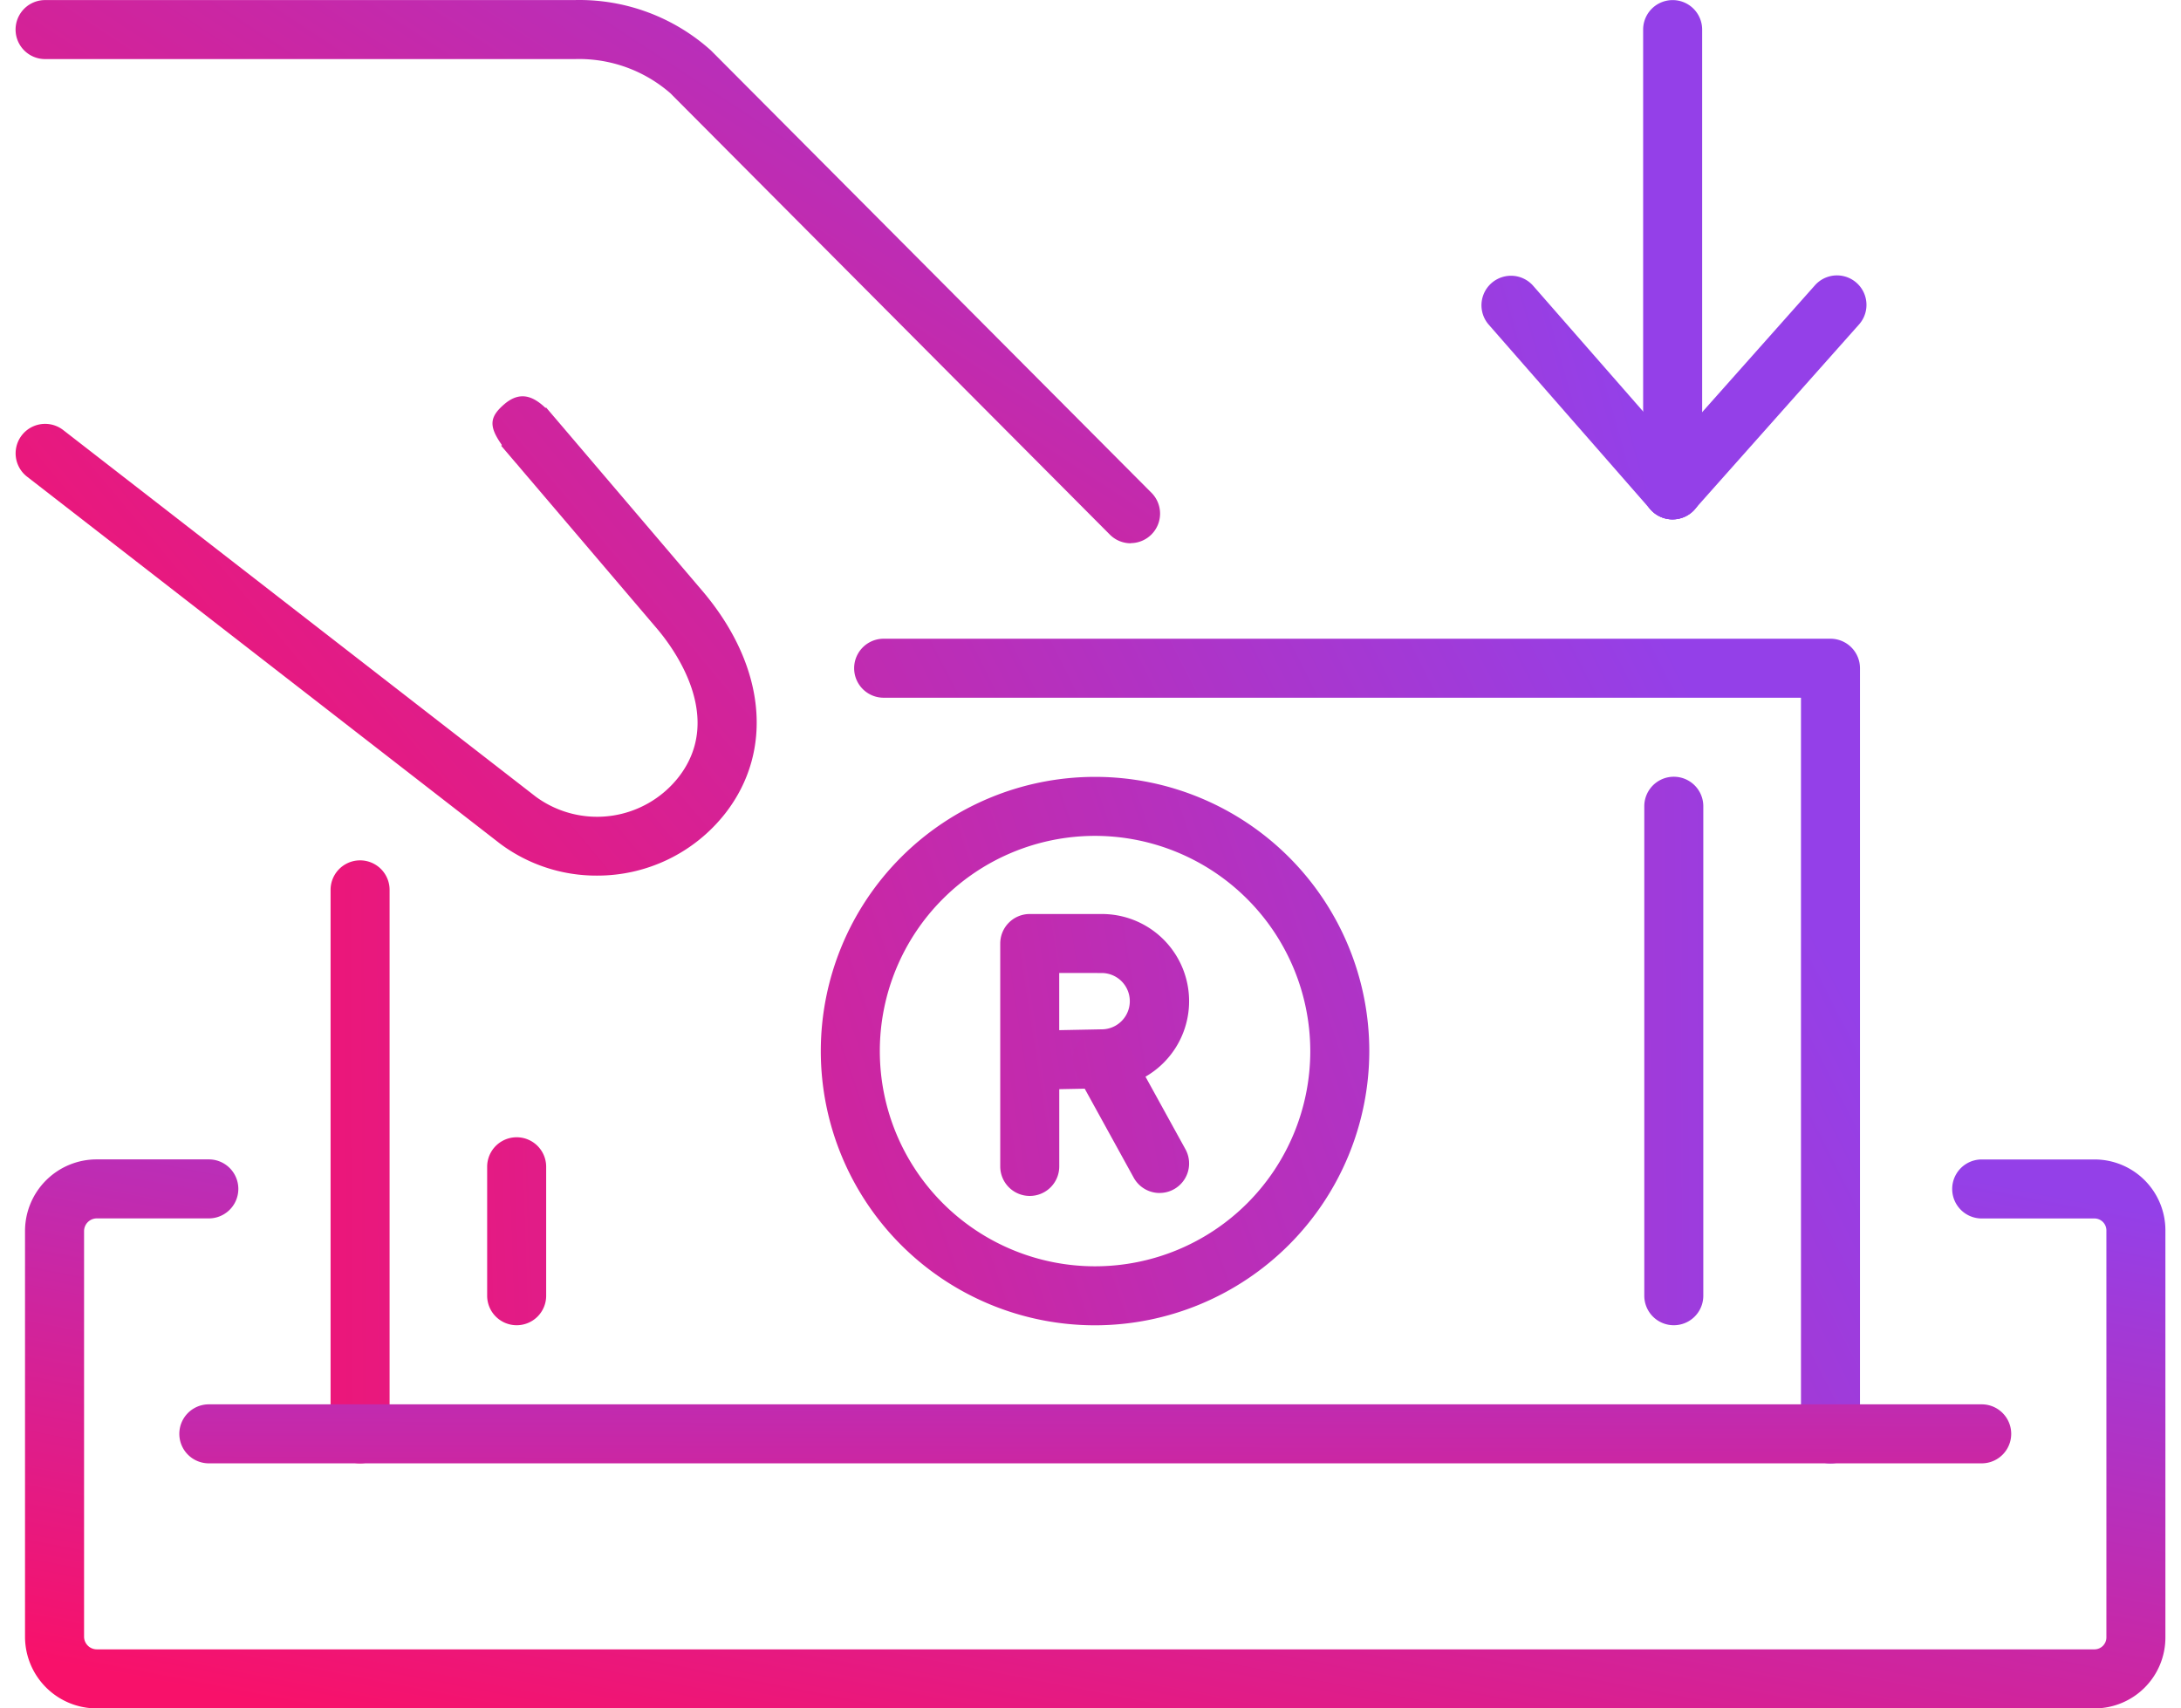
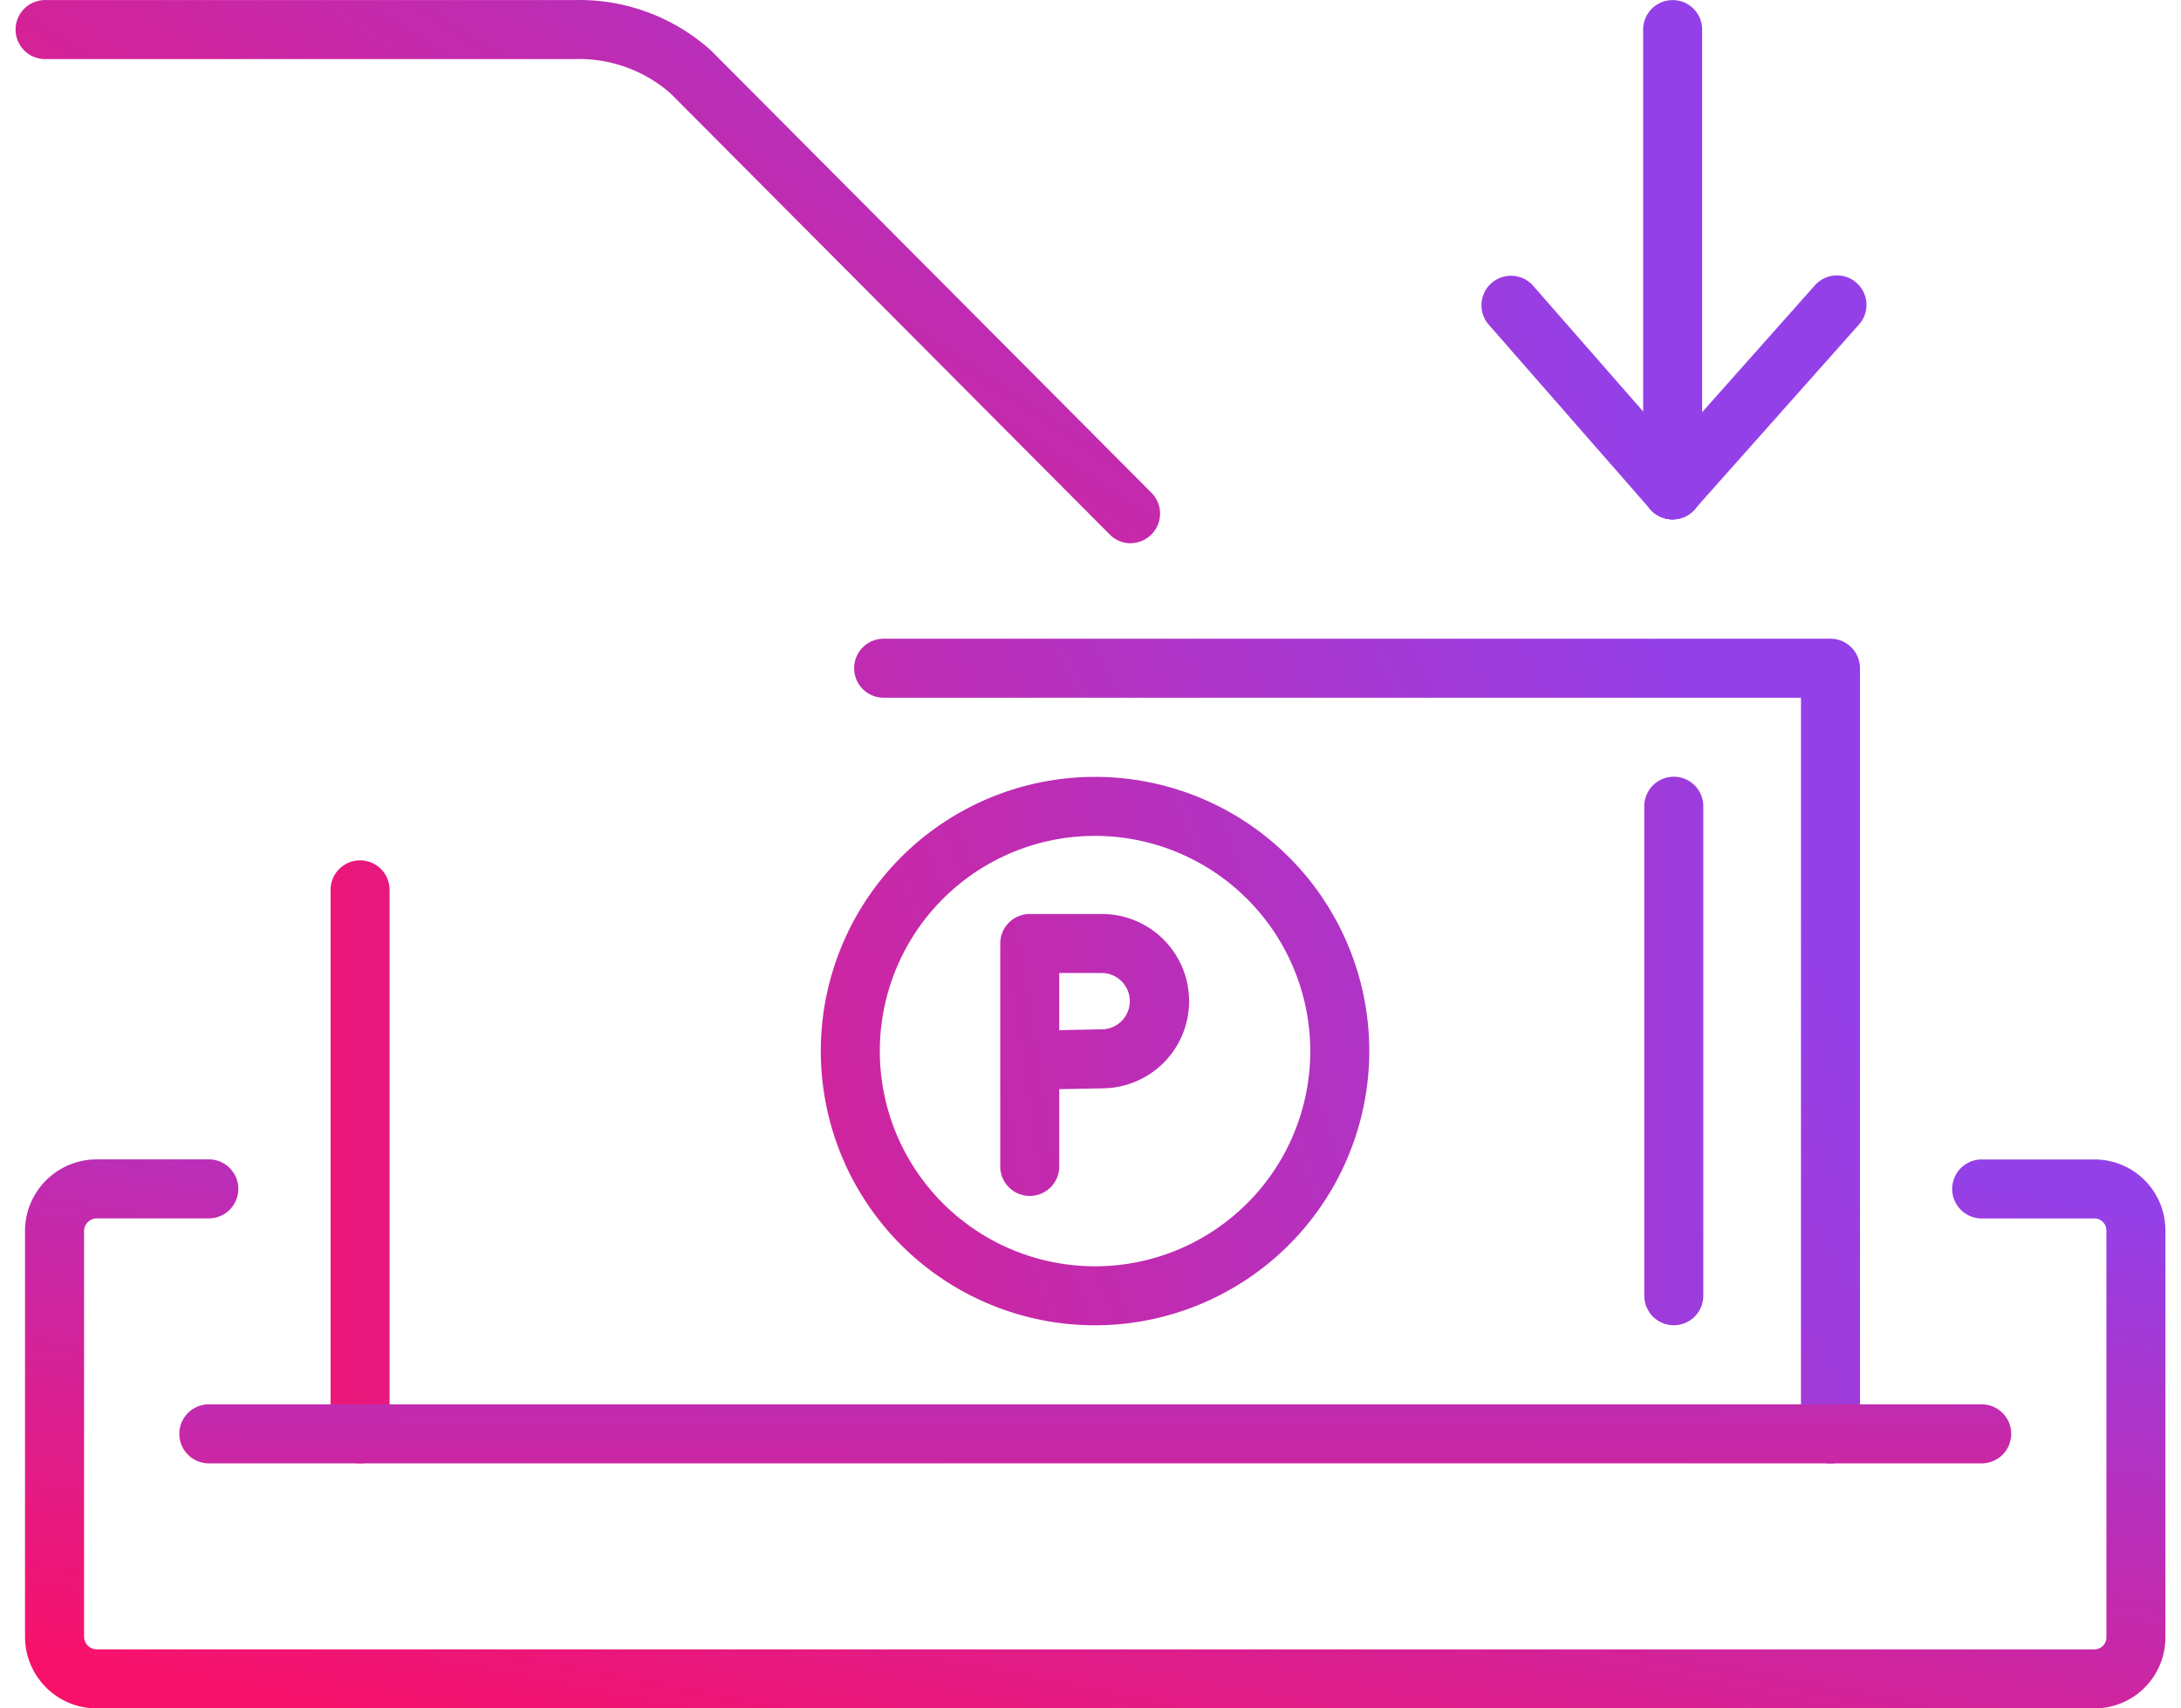
<svg xmlns="http://www.w3.org/2000/svg" xmlns:xlink="http://www.w3.org/1999/xlink" data-name="01_icon" height="47" id="_01_icon" viewBox="0 0 60 47.682" width="60">
  <defs>
    <linearGradient gradientUnits="objectBoundingBox" id="linear-gradient" x1="-0.649" x2="0.941" y1="0.982" y2="0.315">
      <stop offset="0" stop-color="#f8116a" />
      <stop offset="1" stop-color="#9440e8" />
    </linearGradient>
    <linearGradient id="linear-gradient-2" x1="-3.4" x2="23.706" xlink:href="#linear-gradient" y1="0.631" y2="-0.281" />
    <linearGradient id="linear-gradient-3" x1="-5.412" x2="21.694" xlink:href="#linear-gradient" y1="1.137" y2="-1.785" />
    <linearGradient id="linear-gradient-4" x1="-23.889" x2="3.217" xlink:href="#linear-gradient" y1="1.402" y2="0.4" />
    <linearGradient id="linear-gradient-5" x1="-1.18" x2="1.736" xlink:href="#linear-gradient" y1="1.077" y2="0.075" />
    <linearGradient id="linear-gradient-6" x1="-4.408" x2="4.062" xlink:href="#linear-gradient" y1="1.551" y2="-0.399" />
    <linearGradient id="linear-gradient-7" x1="-7.514" x2="6.195" xlink:href="#linear-gradient" y1="2.463" y2="-0.895" />
    <linearGradient id="linear-gradient-8" x1="0.124" x2="0.872" xlink:href="#linear-gradient" y1="1.004" y2="0.002" />
    <linearGradient id="linear-gradient-9" x1="0.061" x2="0.934" xlink:href="#linear-gradient" y1="5.184" y2="-4.134" />
    <linearGradient id="linear-gradient-10" x1="-0.062" x2="2.097" xlink:href="#linear-gradient" y1="0.789" y2="-0.358" />
    <linearGradient id="linear-gradient-11" x1="-0.118" x2="1.279" xlink:href="#linear-gradient" y1="0.948" y2="-0.064" />
    <linearGradient id="linear-gradient-12" x1="-27.994" x2="-0.889" xlink:href="#linear-gradient" y1="1.613" y2="0.554" />
    <linearGradient id="linear-gradient-13" x1="-7.164" x2="-0.006" xlink:href="#linear-gradient" y1="2.912" y2="0.659" />
    <linearGradient id="linear-gradient-14" x1="-6.591" x2="0.649" xlink:href="#linear-gradient" y1="2.707" y2="0.454" />
  </defs>
  <g data-name="Group 5084" id="Group_5084">
    <g data-name="Group 5080" id="Group_5080" transform="translate(8.791 17.828)">
      <path d="M323.125,376.446a.823.823,0,0,1-.823-.823v-20.55H296.7a.823.823,0,0,1,0-1.647h26.426a.824.824,0,0,1,.823.823v21.374A.824.824,0,0,1,323.125,376.446Z" data-name="Path 1699" fill="url(#linear-gradient)" id="Path_1699" transform="translate(-281.264 -353.426)" />
      <path d="M278.954,377.77a.823.823,0,0,1-.823-.823V361.763a.823.823,0,0,1,1.647,0v15.183A.823.823,0,0,1,278.954,377.77Z" data-name="Path 1700" fill="url(#linear-gradient-2)" id="Path_1700" transform="translate(-278.131 -354.753)" />
-       <path d="M284.261,375.571a.824.824,0,0,1-.823-.823v-3.6a.823.823,0,0,1,1.647,0v3.6A.823.823,0,0,1,284.261,375.571Z" data-name="Path 1701" fill="url(#linear-gradient-3)" id="Path_1701" transform="translate(-279.068 -356.409)" />
      <path d="M323.482,373.414a.823.823,0,0,1-.823-.823V358.928a.823.823,0,1,1,1.647,0v13.662A.823.823,0,0,1,323.482,373.414Z" data-name="Path 1702" fill="url(#linear-gradient-4)" id="Path_1702" transform="translate(-285.994 -354.252)" />
      <g data-name="Group 5079" id="Group_5079" transform="translate(13.681 3.856)">
        <path d="M302.4,373.417a7.654,7.654,0,1,1,7.655-7.655A7.663,7.663,0,0,1,302.4,373.417Zm0-13.661a6.007,6.007,0,1,0,6.008,6.007A6.014,6.014,0,0,0,302.4,359.756Z" data-name="Path 1703" fill="url(#linear-gradient-5)" id="Path_1703" transform="translate(-294.746 -358.109)" />
        <path d="M301.652,370.627a.823.823,0,0,1-.823-.823v-6.223a.823.823,0,0,1,.823-.823h2.015a2.433,2.433,0,0,1,0,4.866l-1.191.023V369.8A.823.823,0,0,1,301.652,370.627Zm.823-6.223V366l1.176-.023a.786.786,0,1,0,.016-1.572Z" data-name="Path 1704" fill="url(#linear-gradient-6)" id="Path_1704" transform="translate(-295.82 -358.93)" />
-         <path d="M305.709,371.235a.826.826,0,0,1-.722-.426l-1.609-2.922a.824.824,0,0,1,1.443-.795l1.609,2.922a.823.823,0,0,1-.721,1.22Z" data-name="Path 1705" fill="url(#linear-gradient-7)" id="Path_1705" transform="translate(-296.252 -359.62)" />
      </g>
    </g>
    <g data-name="Group 5082" id="Group_5082" transform="translate(0.265 32.363)">
      <g data-name="Group 5081" id="Group_5081">
        <path d="M325.535,386.4H269.774a2,2,0,0,1-2-2V373.076a2,2,0,0,1,2-2h3.13a.823.823,0,1,1,0,1.647h-3.13a.356.356,0,0,0-.352.351V384.4a.356.356,0,0,0,.352.352h55.761a.334.334,0,0,0,.329-.33V373.054a.334.334,0,0,0-.329-.329h-3.151a.823.823,0,1,1,0-1.647h3.151a1.978,1.978,0,0,1,1.976,1.976v11.365A1.979,1.979,0,0,1,325.535,386.4Z" data-name="Path 1706" fill="url(#linear-gradient-8)" id="Path_1706" transform="translate(-267.776 -371.078)" />
      </g>
      <path d="M323.307,381.026h-49.48a.823.823,0,0,1,0-1.647h49.48a.823.823,0,0,1,0,1.647Z" data-name="Path 1707" fill="url(#linear-gradient-9)" id="Path_1707" transform="translate(-268.699 -372.544)" />
    </g>
    <g data-name="Group 5083" id="Group_5083">
-       <path d="M283.673,358.586a4.489,4.489,0,0,1-2.694-.89L267.774,347.45a.823.823,0,0,1,1.01-1.3l13.193,10.236a2.891,2.891,0,0,0,3.985-.553c1.289-1.663-.136-3.584-.6-4.133l-3.528-4.143c-.149-.174-.282-.33-.4-.471a.432.432,0,0,1-.037-.041l-.39-.458.021-.018c-.371-.526-.352-.783.07-1.144.446-.379.811-.211,1.148.108l.015-.013.309.362.081.095.012.014,3.954,4.642c1.764,2.073,2.013,4.451.65,6.209A4.533,4.533,0,0,1,283.673,358.586Z" data-name="Path 1708" fill="url(#linear-gradient-10)" id="Path_1708" transform="translate(-267.455 -334.146)" />
      <path d="M298.579,346.939a.821.821,0,0,1-.584-.242l-12.266-12.32a3.879,3.879,0,0,0-2.661-.953h-14.79a.823.823,0,1,1,0-1.647h14.767a5.492,5.492,0,0,1,3.817,1.406l12.3,12.352a.824.824,0,0,1-.584,1.4Z" data-name="Path 1709" fill="url(#linear-gradient-11)" id="Path_1709" transform="translate(-267.455 -331.775)" />
    </g>
  </g>
  <path d="M323.443,346.271a.823.823,0,0,1-.823-.823V332.6a.823.823,0,0,1,1.647,0v12.85A.823.823,0,0,1,323.443,346.271Z" data-name="Path 1710" fill="url(#linear-gradient-12)" id="Path_1710" transform="translate(-277.196 -331.774)" />
  <path d="M323.439,347.92a.823.823,0,0,1-.615-1.37l4.59-5.164a.823.823,0,0,1,1.23,1.094l-4.59,5.164A.821.821,0,0,1,323.439,347.92Z" data-name="Path 1711" fill="url(#linear-gradient-13)" id="Path_1711" transform="translate(-277.195 -333.423)" />
  <path d="M322.47,347.919a.822.822,0,0,1-.62-.281l-4.518-5.164a.824.824,0,0,1,1.24-1.085l4.518,5.164a.823.823,0,0,1-.62,1.365Z" data-name="Path 1712" fill="url(#linear-gradient-14)" id="Path_1712" transform="translate(-276.227 -333.423)" />
</svg>